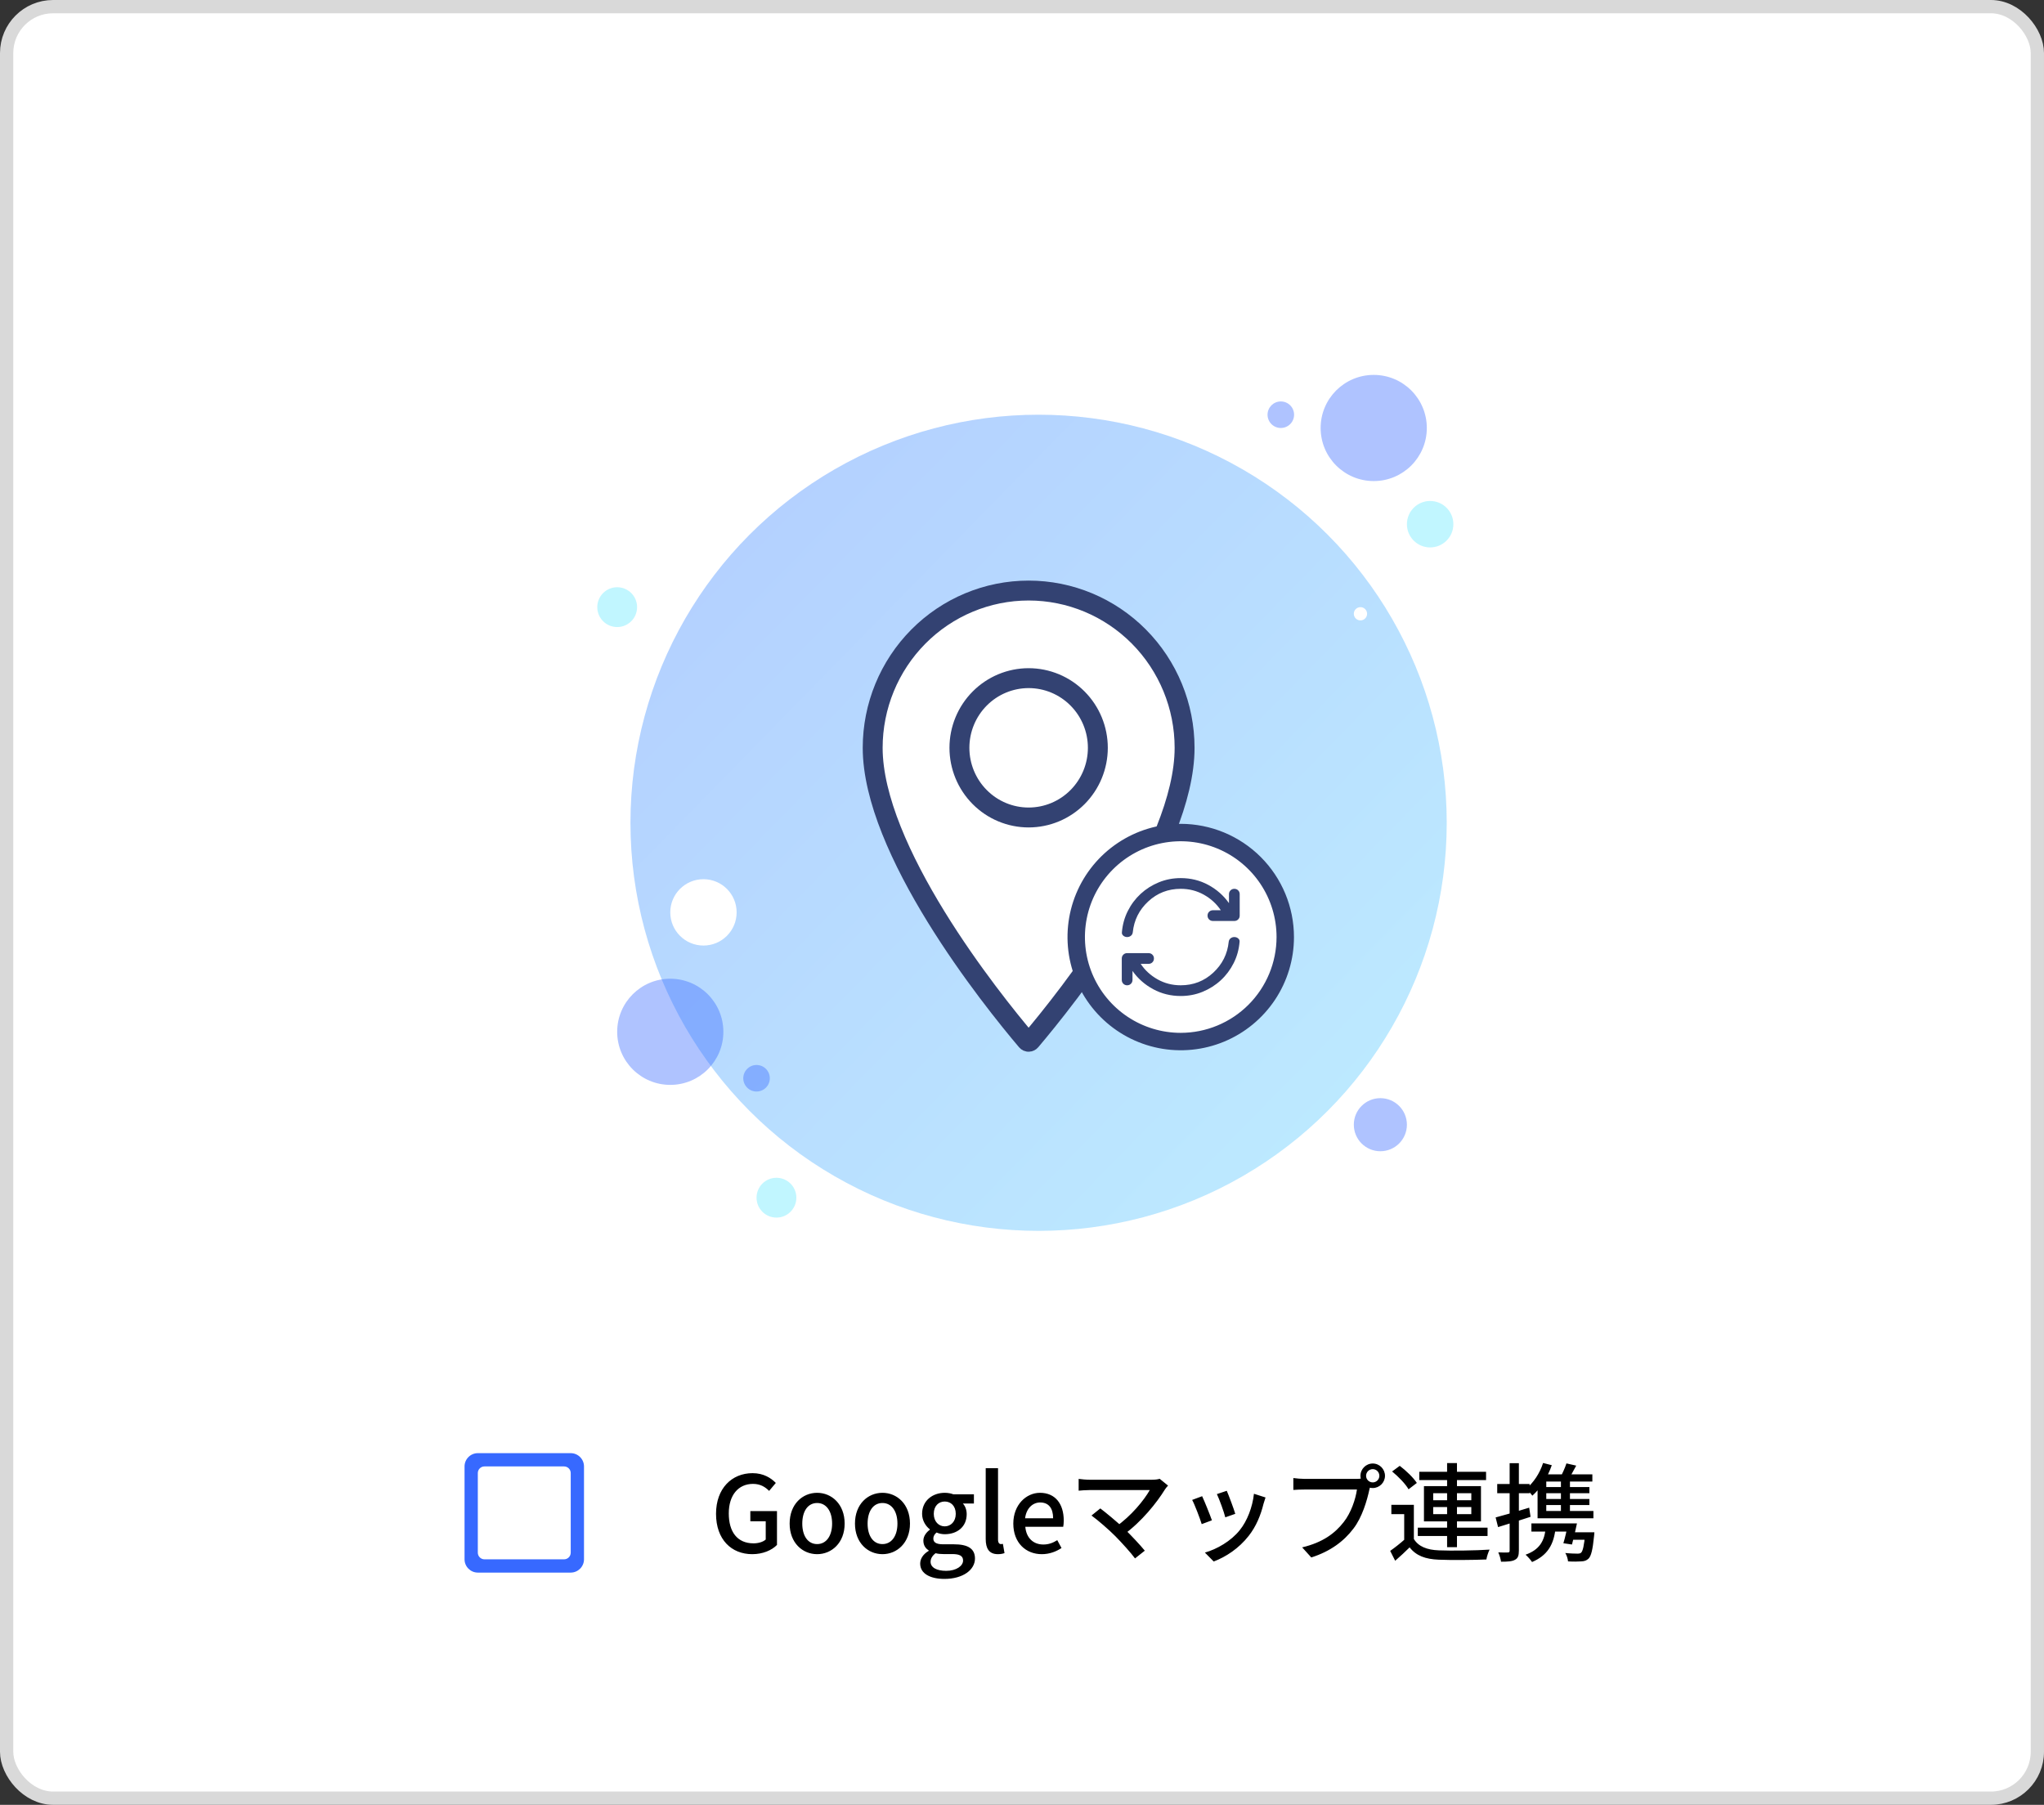
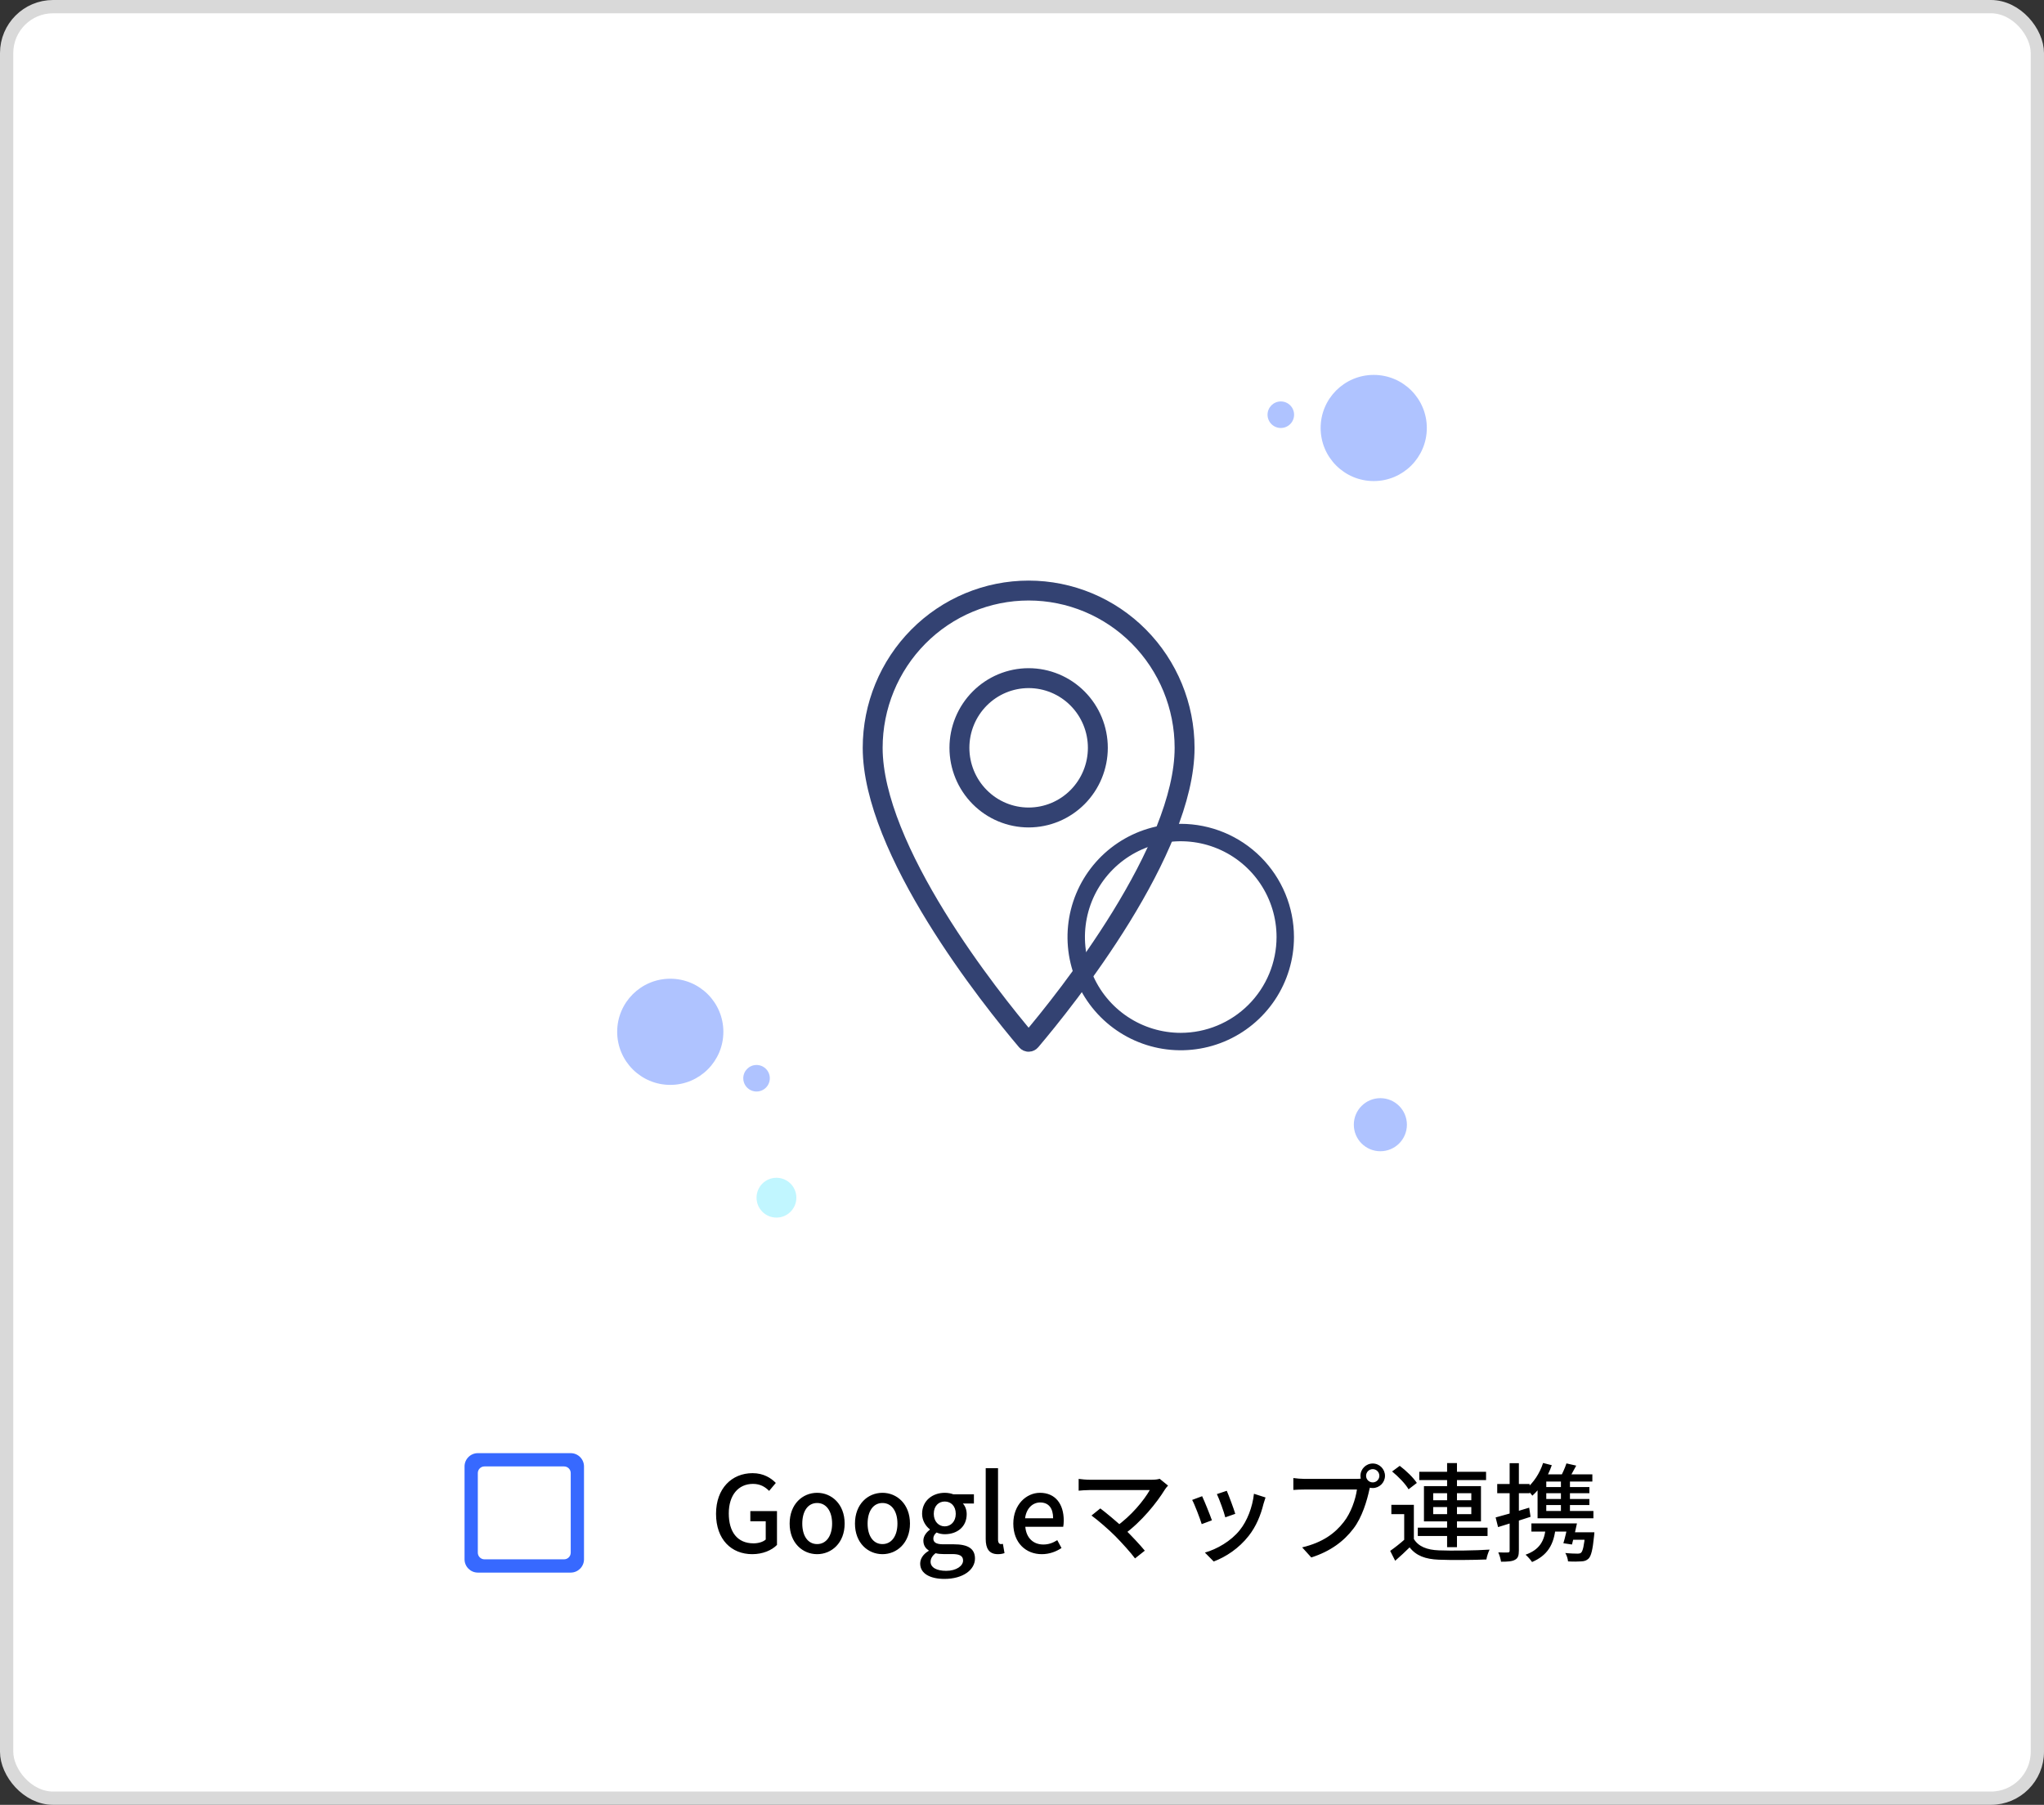
<svg xmlns="http://www.w3.org/2000/svg" width="308" height="272" viewBox="0 0 308 272" fill="none">
  <rect x="0" y="0" width="308" height="272" fill="#333333" stroke="none" />
  <rect x="1" y="1" width="306" height="270" rx="7" fill="white" />
-   <circle cx="156.5" cy="124" r="61.5" fill="url(#paint0_linear_175_23561)" fill-opacity="0.4" />
  <circle cx="208" cy="169.5" r="4" fill="#3769FF" fill-opacity="0.4" />
  <circle cx="114" cy="162.5" r="2" fill="#3769FF" fill-opacity="0.4" />
  <circle cx="101" cy="155.5" r="8" fill="#3769FF" fill-opacity="0.4" />
-   <circle cx="93" cy="91.5" r="3" fill="#64E9FF" fill-opacity="0.4" />
  <circle cx="117" cy="180.5" r="3" fill="#64E9FF" fill-opacity="0.4" />
-   <circle cx="215.5" cy="79" r="3.5" fill="#64E9FF" fill-opacity="0.4" />
  <circle cx="205" cy="92.5" r="1" fill="white" />
  <circle cx="106" cy="137.5" r="5" fill="white" />
  <circle cx="207" cy="64.5" r="8" fill="#3769FF" fill-opacity="0.4" />
  <circle cx="193" cy="62.5" r="2" fill="#3769FF" fill-opacity="0.4" />
  <circle cx="155" cy="113.5" r="13" fill="white" />
  <path d="M147.622 120.12C149.576 122.091 152.23 123.2 155 123.2C156.371 123.2 157.729 122.928 158.995 122.399C160.261 121.87 161.41 121.096 162.378 120.12C163.346 119.145 164.113 117.987 164.636 116.714C165.159 115.441 165.429 114.077 165.429 112.7C165.429 109.919 164.333 107.25 162.378 105.28C160.424 103.309 157.77 102.2 155 102.2C152.23 102.2 149.576 103.309 147.622 105.28C145.667 107.25 144.571 109.919 144.571 112.7C144.571 115.481 145.667 118.15 147.622 120.12ZM138.387 95.937C142.795 91.494 148.771 89 155 89C161.229 89 167.205 91.494 171.613 95.937C176.021 100.381 178.5 106.411 178.5 112.7C178.5 120.315 174.154 129.71 168.945 138.167C163.78 146.554 157.945 153.736 155.303 156.856C155.208 156.968 155.098 157.007 155 157.007C154.902 157.007 154.792 156.968 154.697 156.856C152.055 153.736 146.22 146.554 141.055 138.167C135.846 129.71 131.5 120.315 131.5 112.7C131.5 106.411 133.979 100.381 138.387 95.937Z" fill="white" stroke="#334272" stroke-width="3" />
-   <circle cx="177.92" cy="141.22" r="15.346" fill="white" />
  <path d="M194.982 141.22C194.982 144.595 193.982 147.893 192.107 150.699C190.232 153.505 187.567 155.692 184.449 156.984C181.332 158.275 177.901 158.613 174.591 157.955C171.281 157.296 168.241 155.671 165.855 153.285C163.469 150.899 161.844 147.859 161.185 144.549C160.527 141.239 160.865 137.808 162.156 134.69C163.448 131.573 165.635 128.908 168.441 127.033C171.246 125.158 174.545 124.157 177.92 124.157C182.444 124.162 186.781 125.961 189.98 129.16C193.178 132.359 194.978 136.696 194.982 141.22ZM192.357 141.22C192.357 138.365 191.511 135.573 189.924 133.199C188.338 130.825 186.083 128.974 183.445 127.881C180.807 126.789 177.904 126.503 175.103 127.06C172.303 127.617 169.73 128.992 167.711 131.011C165.692 133.03 164.317 135.603 163.76 138.403C163.203 141.204 163.489 144.107 164.581 146.745C165.674 149.383 167.525 151.638 169.899 153.224C172.273 154.811 175.064 155.657 177.92 155.657C181.748 155.653 185.417 154.131 188.124 151.424C190.831 148.717 192.353 145.048 192.357 141.22Z" fill="#334272" />
  <g clip-path="url(#clip0_175_23561)">
    <path d="M173.76 149.075C175.026 149.761 176.412 150.104 177.92 150.104C179.09 150.104 180.191 149.892 181.221 149.468C182.251 149.044 183.163 148.465 183.957 147.731C184.752 146.998 185.398 146.136 185.896 145.147C186.394 144.158 186.69 143.091 186.784 141.947C186.811 141.745 186.744 141.574 186.582 141.432C186.421 141.291 186.226 141.22 185.997 141.22C185.781 141.219 185.593 141.283 185.431 141.411C185.27 141.539 185.176 141.711 185.149 141.927C184.961 143.771 184.183 145.326 182.817 146.591C181.45 147.856 179.818 148.489 177.92 148.489C176.655 148.489 175.494 148.193 174.437 147.601C173.38 147.008 172.528 146.228 171.882 145.258H173.074C173.302 145.259 173.494 145.182 173.649 145.026C173.804 144.871 173.881 144.679 173.881 144.451C173.882 144.222 173.805 144.031 173.65 143.876C173.494 143.72 173.302 143.643 173.074 143.643H169.843C169.615 143.642 169.423 143.72 169.268 143.875C169.113 144.03 169.035 144.222 169.035 144.451V147.681C169.035 147.91 169.112 148.101 169.267 148.256C169.422 148.412 169.614 148.489 169.843 148.489C170.071 148.49 170.263 148.412 170.418 148.257C170.573 148.102 170.651 147.91 170.651 147.681V146.328C171.458 147.473 172.495 148.388 173.76 149.075Z" fill="#334272" />
    <path d="M173.024 135.849C174.39 134.583 176.022 133.951 177.92 133.951C179.185 133.951 180.346 134.247 181.403 134.839C182.46 135.431 183.311 136.212 183.957 137.181H182.766C182.538 137.181 182.346 137.258 182.191 137.413C182.036 137.568 181.958 137.76 181.958 137.989C181.958 138.217 182.035 138.409 182.19 138.564C182.345 138.719 182.537 138.797 182.766 138.797H185.997C186.225 138.797 186.417 138.72 186.572 138.565C186.727 138.41 186.804 138.218 186.804 137.989V134.758C186.805 134.53 186.728 134.338 186.573 134.183C186.418 134.028 186.226 133.951 185.997 133.951C185.768 133.951 185.577 134.029 185.422 134.183C185.267 134.338 185.189 134.529 185.189 134.758V136.111C184.381 134.967 183.345 134.052 182.079 133.365C180.814 132.678 179.427 132.335 177.92 132.335C176.749 132.336 175.649 132.548 174.619 132.972C173.589 133.395 172.677 133.974 171.882 134.708C171.088 135.442 170.442 136.304 169.944 137.293C169.446 138.282 169.15 139.349 169.055 140.493C169.028 140.694 169.096 140.866 169.257 141.007C169.419 141.149 169.614 141.22 169.843 141.22C170.058 141.22 170.247 141.157 170.408 141.028C170.57 140.9 170.664 140.728 170.691 140.513C170.88 138.669 171.657 137.114 173.024 135.849Z" fill="#334272" />
  </g>
  <path d="M85 235H73C72.45 235 72 234.55 72 234V222C72 221.45 72.45 221 73 221H85C85.55 221 86 221.45 86 222V234C86 234.55 85.55 235 85 235ZM86 219H72C70.9 219 70 219.9 70 221V235C70 236.1 70.9 237 72 237H86C87.1 237 88 236.1 88 235V221C88 219.9 87.1 219 86 219Z" fill="#3769FF" />
  <path d="M113.352 234.224C114.952 234.224 116.296 233.632 117.08 232.832V227.728H113.064V229.264H115.384V232.016C114.984 232.384 114.264 232.592 113.544 232.592C111.112 232.592 109.816 230.88 109.816 228.08C109.816 225.328 111.256 223.632 113.464 223.632C114.584 223.632 115.304 224.096 115.896 224.688L116.904 223.488C116.184 222.752 115.064 222.016 113.4 222.016C110.28 222.016 107.896 224.304 107.896 228.144C107.896 232.016 110.216 234.224 113.352 234.224ZM123.131 234.224C125.307 234.224 127.275 232.528 127.275 229.616C127.275 226.672 125.307 224.976 123.131 224.976C120.939 224.976 118.987 226.672 118.987 229.616C118.987 232.528 120.939 234.224 123.131 234.224ZM123.131 232.704C121.739 232.704 120.891 231.472 120.891 229.616C120.891 227.744 121.739 226.512 123.131 226.512C124.507 226.512 125.387 227.744 125.387 229.616C125.387 231.472 124.507 232.704 123.131 232.704ZM132.975 234.224C135.151 234.224 137.119 232.528 137.119 229.616C137.119 226.672 135.151 224.976 132.975 224.976C130.783 224.976 128.831 226.672 128.831 229.616C128.831 232.528 130.783 234.224 132.975 234.224ZM132.975 232.704C131.583 232.704 130.735 231.472 130.735 229.616C130.735 227.744 131.583 226.512 132.975 226.512C134.351 226.512 135.231 227.744 135.231 229.616C135.231 231.472 134.351 232.704 132.975 232.704ZM142.306 237.952C145.122 237.952 146.914 236.576 146.914 234.88C146.914 233.376 145.826 232.736 143.746 232.736H142.114C141.01 232.736 140.642 232.4 140.642 231.888C140.642 231.456 140.85 231.2 141.122 230.96C141.522 231.136 141.97 231.216 142.354 231.216C144.21 231.216 145.666 230.128 145.666 228.192C145.666 227.52 145.426 226.944 145.09 226.592H146.754V225.2H143.65C143.314 225.072 142.866 224.976 142.354 224.976C140.546 224.976 138.946 226.144 138.946 228.144C138.946 229.184 139.522 230.032 140.114 230.48V230.544C139.618 230.896 139.138 231.488 139.138 232.176C139.138 232.896 139.474 233.36 139.938 233.648V233.728C139.122 234.208 138.658 234.896 138.658 235.648C138.658 237.168 140.194 237.952 142.306 237.952ZM142.354 230.032C141.458 230.032 140.706 229.312 140.706 228.144C140.706 226.96 141.442 226.288 142.354 226.288C143.282 226.288 144.018 226.96 144.018 228.144C144.018 229.312 143.266 230.032 142.354 230.032ZM142.578 236.736C141.122 236.736 140.226 236.224 140.226 235.376C140.226 234.928 140.45 234.48 140.978 234.08C141.346 234.176 141.73 234.208 142.146 234.208H143.474C144.546 234.208 145.122 234.448 145.122 235.184C145.122 235.984 144.114 236.736 142.578 236.736ZM150.372 234.224C150.836 234.224 151.124 234.144 151.364 234.064L151.124 232.672C150.964 232.704 150.9 232.704 150.82 232.704C150.596 232.704 150.388 232.528 150.388 232.032V221.264H148.532V231.936C148.532 233.36 149.028 234.224 150.372 234.224ZM156.978 234.224C158.13 234.224 159.138 233.84 159.954 233.296L159.314 232.112C158.658 232.528 158.002 232.768 157.218 232.768C155.698 232.768 154.642 231.776 154.498 230.096H160.21C160.258 229.872 160.29 229.52 160.29 229.152C160.29 226.656 159.026 224.976 156.706 224.976C154.658 224.976 152.69 226.752 152.69 229.616C152.69 232.512 154.578 234.224 156.978 234.224ZM154.466 228.816C154.658 227.28 155.634 226.432 156.738 226.432C158.018 226.432 158.69 227.296 158.69 228.816H154.466ZM176.008 223.888L174.744 222.864C174.472 222.96 174.024 223.008 173.512 223.008C171.864 223.008 165.16 223.008 164.264 223.008C163.704 223.008 162.968 222.944 162.536 222.88V224.656C162.856 224.624 163.624 224.56 164.264 224.56C165.304 224.56 171.832 224.56 173.256 224.56C172.408 226.064 170.472 228.464 168.104 230.112L169.352 231.264C172.04 229.312 174.312 226.464 175.544 224.464C175.656 224.288 175.816 224.096 176.008 223.888ZM168.072 231.52C169.096 232.56 170.408 234.016 171.032 234.864L172.504 233.696C171.784 232.816 170.536 231.488 169.512 230.48C168.328 229.344 166.584 227.92 165.8 227.328L164.472 228.4C165.368 229.04 167.128 230.56 168.072 231.52ZM184.856 224.672L183.368 225.168C183.736 225.936 184.456 227.92 184.632 228.672L186.136 228.144C185.928 227.424 185.144 225.328 184.856 224.672ZM190.696 225.68L188.952 225.12C188.728 227.152 187.928 229.232 186.808 230.608C185.496 232.256 183.368 233.472 181.56 233.984L182.888 235.328C184.712 234.64 186.68 233.36 188.168 231.456C189.288 230.032 189.976 228.336 190.392 226.64C190.472 226.384 190.552 226.096 190.696 225.68ZM181.144 225.488L179.64 226.048C179.992 226.672 180.824 228.848 181.08 229.696L182.616 229.12C182.312 228.256 181.496 226.224 181.144 225.488ZM205.848 222.416C205.848 221.856 206.296 221.408 206.856 221.408C207.4 221.408 207.848 221.856 207.848 222.416C207.848 222.96 207.4 223.408 206.856 223.408C206.296 223.408 205.848 222.96 205.848 222.416ZM205 222.416C205 223.424 205.832 224.256 206.856 224.256C207.864 224.256 208.696 223.424 208.696 222.416C208.696 221.392 207.864 220.56 206.856 220.56C205.832 220.56 205 221.392 205 222.416ZM206.632 223.568L205.4 222.768C205.048 222.864 204.648 222.88 204.376 222.88C203.56 222.88 197.656 222.88 196.616 222.88C196.088 222.88 195.336 222.816 194.888 222.752V224.544C195.288 224.512 195.928 224.48 196.616 224.48C197.656 224.48 203.528 224.48 204.472 224.48C204.264 225.952 203.576 228 202.472 229.392C201.16 231.072 199.352 232.448 196.216 233.2L197.592 234.72C200.488 233.792 202.504 232.272 203.944 230.368C205.256 228.672 205.992 226.128 206.344 224.496C206.424 224.176 206.504 223.824 206.632 223.568ZM213.048 226.784H209.656V228.192H211.592V232.544H213.048V226.784ZM213.048 231.936H211.736C211 232.592 210.168 233.248 209.48 233.728L210.232 235.216C211.032 234.512 211.736 233.872 212.408 233.2C213.4 234.464 214.776 234.976 216.808 235.056C218.664 235.136 222.088 235.104 223.976 235.024C224.04 234.576 224.28 233.888 224.456 233.536C222.392 233.68 218.648 233.728 216.808 233.648C215.032 233.584 213.736 233.072 213.048 231.936ZM209.768 221.76C210.712 222.528 211.8 223.648 212.248 224.448L213.496 223.488C213 222.72 211.88 221.632 210.92 220.912L209.768 221.76ZM213.864 221.808V223.056H223.928V221.808H213.864ZM213.64 230.224V231.488H224.152V230.224H213.64ZM218.056 220.496V233.168H219.544V220.496H218.056ZM215.96 227.12H221.704V228.192H215.96V227.12ZM215.96 225.04H221.704V226.096H215.96V225.04ZM214.568 223.968V229.28H223.16V223.968H214.568ZM232.52 220.48C232.024 222.032 231.08 223.456 229.944 224.384C230.232 224.624 230.712 225.136 230.904 225.408C232.136 224.32 233.208 222.624 233.832 220.816L232.52 220.48ZM236.04 220.544C235.832 221.2 235.4 222.144 235.048 222.784L236.232 223.104C236.6 222.544 237.08 221.712 237.512 220.88L236.04 220.544ZM232.344 225.904V226.816H239.496V225.904H232.344ZM230.76 229.584V230.816H236.648V229.584H230.76ZM232.344 224.112V225.04H239.496V224.112H232.344ZM235.208 222.704V228.144H236.568V222.704H235.208ZM236.648 230.928L236.312 232.048H239.4V230.928H236.648ZM238.872 230.928V231.104C238.696 232.976 238.504 233.76 238.248 234C238.12 234.112 237.96 234.144 237.688 234.144C237.4 234.144 236.632 234.128 235.864 234.048C236.088 234.4 236.248 234.928 236.28 235.312C237.08 235.36 237.848 235.344 238.248 235.312C238.744 235.296 239.064 235.184 239.368 234.896C239.768 234.496 239.992 233.568 240.2 231.504C240.232 231.296 240.248 230.928 240.248 230.928H238.872ZM232.92 230.016C232.808 232.304 231.896 233.584 229.88 234.304C230.184 234.56 230.68 235.12 230.856 235.408C233.096 234.448 234.2 232.864 234.424 230.016H232.92ZM232.776 222.192L231.784 223.28H239.944V222.192H232.776ZM231.688 223.424V228.256H233V222.256L231.688 223.424ZM231.688 227.712V228.816H240.104V227.712H231.688ZM225.368 228.688L225.736 230.144C227.144 229.712 228.936 229.152 230.632 228.592L230.424 227.216C228.584 227.792 226.648 228.352 225.368 228.688ZM225.608 223.648V225.04H230.488V223.648H225.608ZM227.48 220.512V233.68C227.48 233.904 227.4 233.968 227.208 233.968C227.016 233.984 226.424 233.984 225.768 233.952C225.96 234.368 226.136 234.992 226.184 235.36C227.208 235.36 227.864 235.312 228.28 235.072C228.728 234.848 228.872 234.448 228.872 233.68V220.512H227.48ZM236.28 229.584C236.104 230.56 235.832 231.76 235.576 232.576L236.872 232.768C237.112 231.92 237.4 230.656 237.624 229.584H236.28Z" fill="black" />
  <rect x="1" y="1" width="306" height="270" rx="7" stroke="#D9D9D9" stroke-width="2" />
  <defs>
    <linearGradient id="paint0_linear_175_23561" x1="62.259" y1="28.874" x2="250.741" y2="213.374" gradientUnits="userSpaceOnUse">
      <stop stop-color="#3769FF" />
      <stop offset="1" stop-color="#64E9FF" />
    </linearGradient>
    <clipPath id="clip0_175_23561">
-       <rect width="19.385" height="19.385" fill="white" transform="translate(168.229 131.528)" />
-     </clipPath>
+       </clipPath>
  </defs>
</svg>